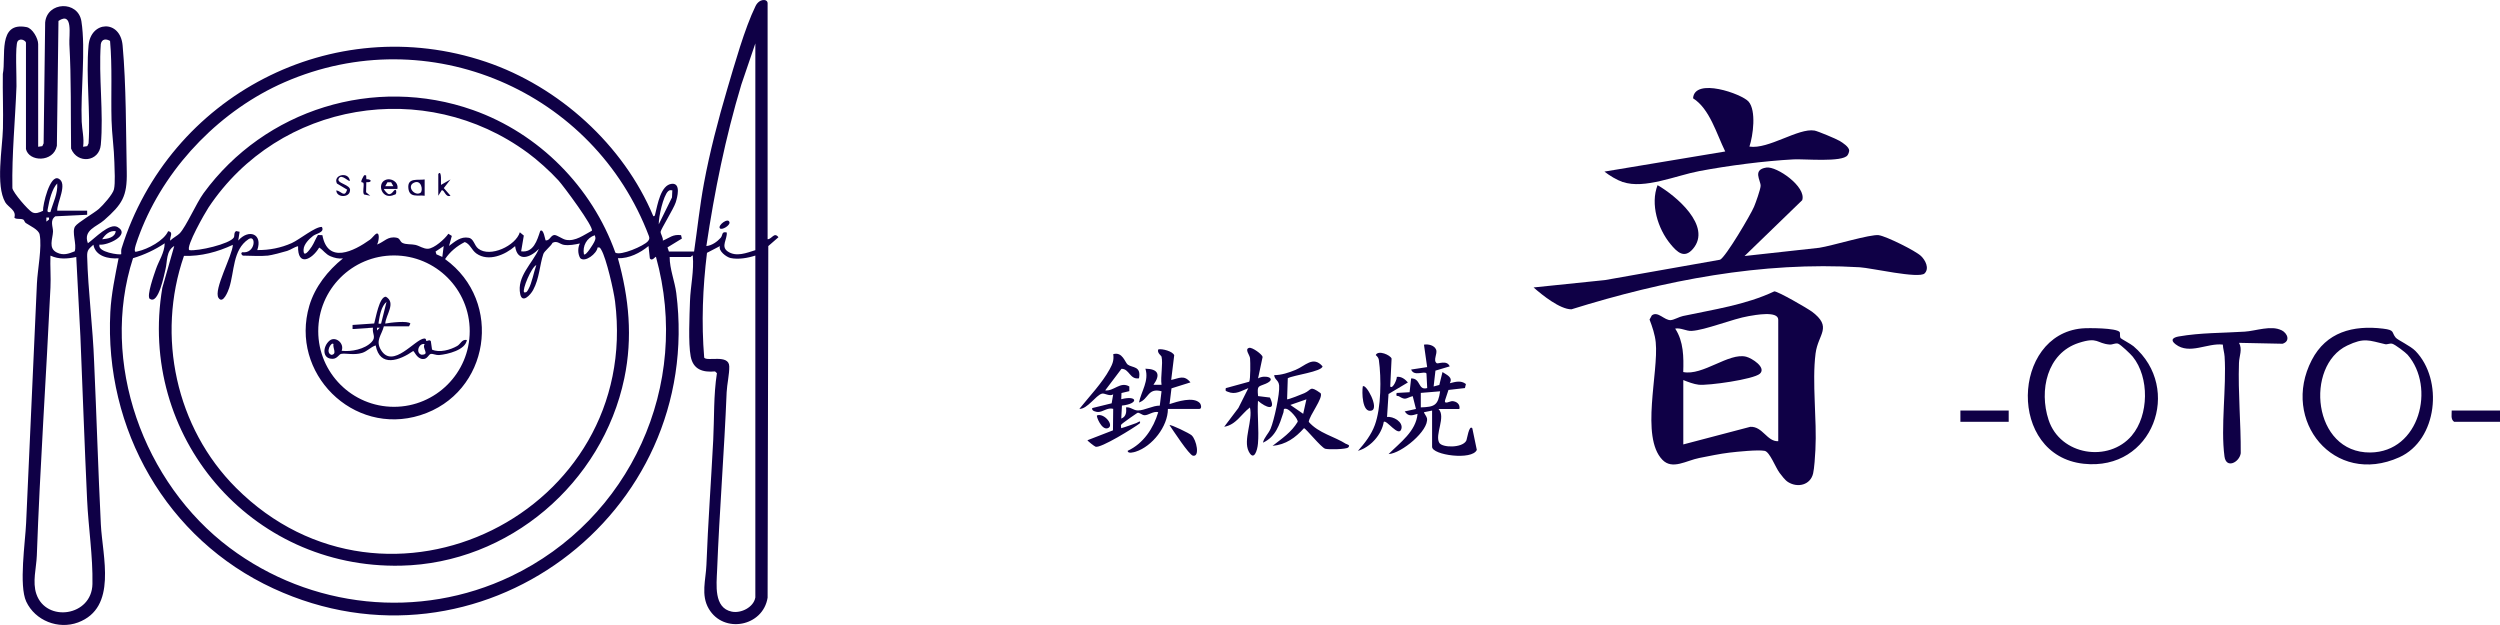
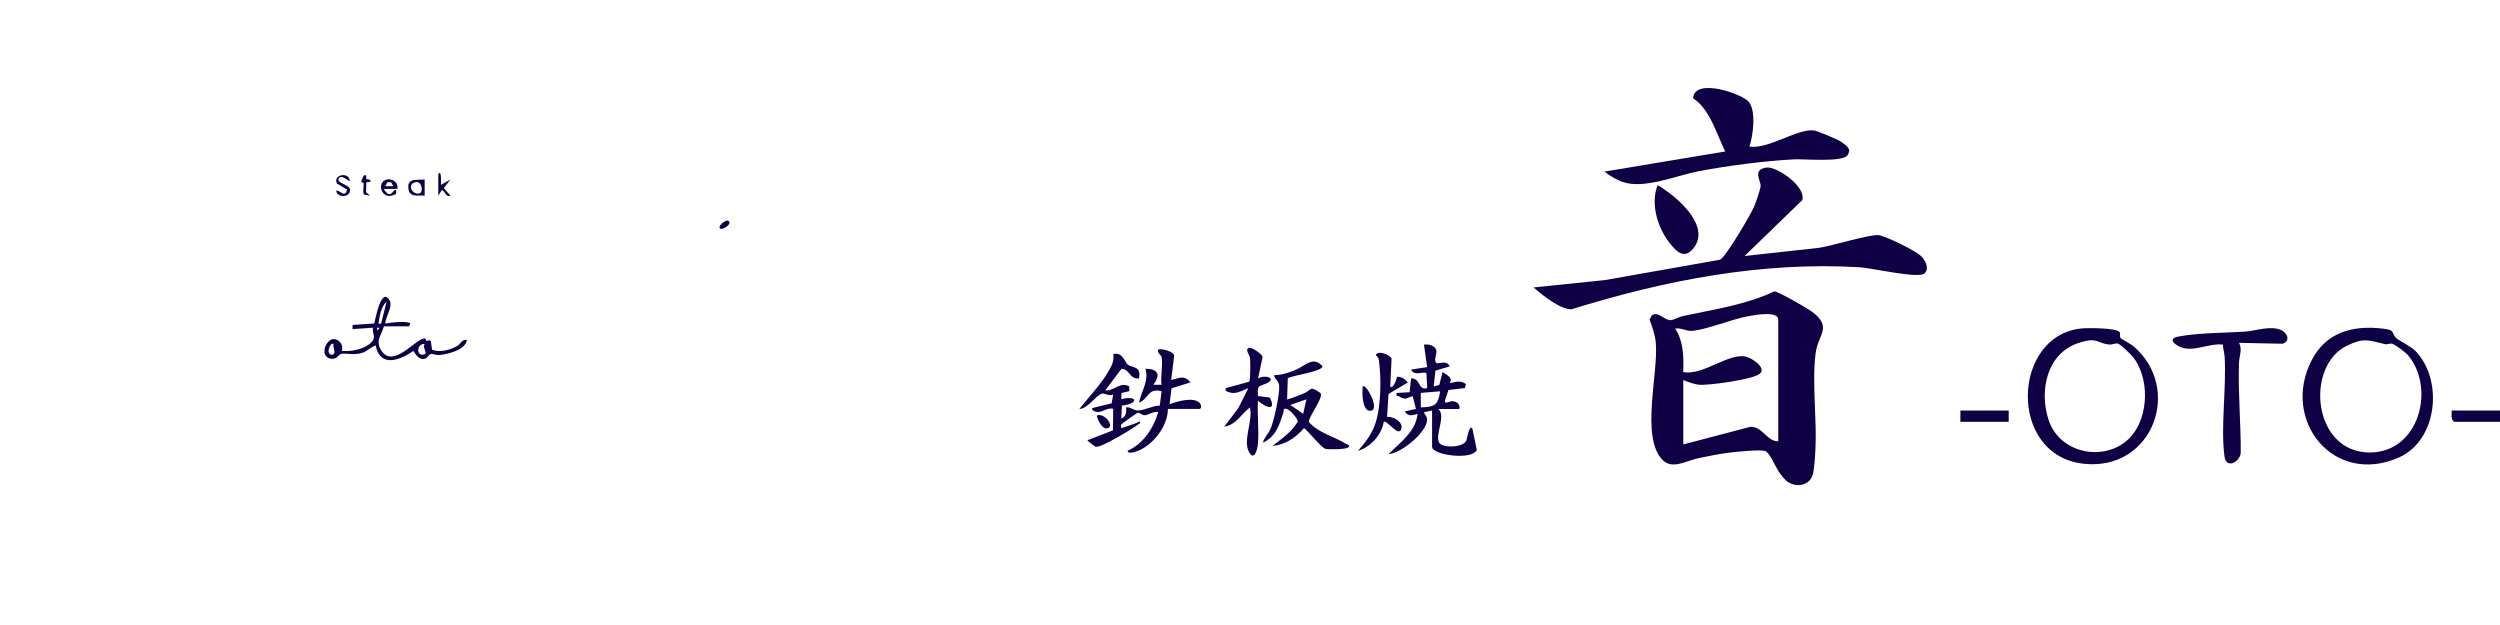
<svg xmlns="http://www.w3.org/2000/svg" id="_レイヤー_2" data-name="レイヤー_2" viewBox="0 0 440 110" width="440" height="110">
  <defs>
    <style>.cls-1{fill:#0f0046}</style>
  </defs>
  <g id="_デザイン" data-name="デザイン">
    <path d="m205.84 71.13.34-2.78 3.34-1.05c-1.13-1.4-2.01-.71-3.39-.43l.53-4.34c-.23-.69-2.11-1.2-2.8-1.04-.27.6.53 1.11.57 1.27.29 1.3-.21 3.53 0 4.96h-1.42c1.3-1.81.82-2.79-1.42-2.83.67 2.14-.71 3.93-1.13 5.95 1.74-.58 1.5-2.64 3.97-1.98l-.31 2.53c-1.23-.02-2.68.85-3.84.85-.82 0-1.27-.64-2.09-.55.08.83.03 1.64-.85 1.98l.12-2.29c3.03-.32 2.75-1.87-.12-1.12l.04-1.09 1.38-.33v-.82c-1.58-.95-2.72.87-4.25.69l2.87-3.8c1.39-.02 1.46 1.94 3.08 1.67.42-2.19-1.15-1.81-1.98-2.41-.48-.35-.91-2.32-2.55-1.84.15 1.09-.13 1.74-.62 2.64-1.32 2.44-3.6 4.81-5.34 6.99 1.4.06 2.88-2.37 3.96-2.68.49-.14 1.31.54 1.99.13l-.27 1.57-3.42.84c-.17.53.76.69 1.02.69.88 0 1.65-.83 2.67-.56l-.04 3.79-4.49 1.74c0 .11 1.21 1.07 1.43 1.14.89.31 6.69-3.28 7.78-4.11.28-.68-.42-.11-.62-.05-.88.3-1.75.65-2.65.9-.11-.71-.03-.59.35-.93.18-.16 2.35-1.7 2.49-1.76.34-.15.8.4 1.27.41.67.02 1.58-.77 2.41-.54-.84 2.84-2.62 5.53-5.38 6.8 0 .58 1.13.24 1.42.15 2.9-.93 5.66-4.44 5.66-7.52h5.53c.49 0 .32-.8.06-1.06-1.14-1.14-3.92-.24-5.31.21ZM258.06 77.57c-.69 1.29-4.22 1.26-4.75.36-.83-1.42 1.23-4.62-.14-5.95h3.68c.19-.84-.52-1.36-1.26-1.38-.39-.01-1.47.67-1.26-.15l.6-1.82 2.9-.33.17-.71c-.89-.7-1.86-.38-2.84-.14.61-1.05-.52-1.45-1.28-1.97l-.56 2.27-1 .27.32-2.79 2.51-.75c-.47-1.17-2.05-.4-2.27-.55-.74-.5.18-1.68-.13-2.41-.32-.76-1.38-1-2.13-.86l.56 3.95-2.82.43c.52 1.31 2.37.15 2.7.7l.13 2.56c-1.67.48-1.08-1.74-2.83-1.7l-.27 2.43-2.28.13c-.16.74.16.44.41.59 1.22.76 1.19.31 2.42-.03l.57 2.26-1.98.43c.67.97 1.29.71 2.26.43-.28 3.09-3.07 5.04-5.1 7.08 2.25-.11 7.13-4.13 6.76-6.31-.06-.33-.6-.98-.52-1.06l1.42-.29v6.38c0 1.46 7.07 2.43 7.87.54l-.79-3.8c-.58-.7-.92 1.93-1.07 2.19Zm-8-5.87v-2.55l3.4-.28c-.36 2.47-.96 2.75-3.4 2.83ZM236.94 78.15c-2.06-1.33-4.87-1.9-6.6-3.9.1-1.14 2.59-4.21 2.09-5.05-1.99-1.42-1.51-.6-2.87 0-.4.18-2.93 1.19-3.03 1.07l.12-3.7c.9-.53 6.11-1.17 6.11-2.11-1.67-1.89-3.03-.06-4.74.64-1.14.47-2.53.94-3.76.92.06.84.77.84.87 1.83.14 1.45-.9 6.17-1.5 7.59-.39.92-1.14 1.53-1.35 2.47 2.27-1.03 2.91-3.18 3.61-5.33.13-.4-.13-.73.5-.63.6.09 2.1 1.79 2 2.29-1.09 1.83-2.78 2.96-4.42 4.23 2.31-.2 4.04-1.43 5.53-3.11.31 0 3.01 3.4 3.74 3.62.58.17 3.73.11 4.05-.23.41-.45-.14-.48-.36-.63Zm-7.58-5.32-2.26-1.56 2.83-.99-.57 2.55Z" class="cls-1" />
-     <path d="M221.43 70.56c1.31 1.14 3.28 1.94 2.08-.59l-2.09-.26c-.18-1.97.04-1.6 1.36-2.18 2.12-.93-.11-1.68-1.36-.93l.8-3.78c-.08-.47-1.83-1.73-2.36-1.6-.87.21.11 1.28.15 1.83.06.69.09 3.72-.15 4.13l-4.12 1.13c-.08.57-.05.46.35.64 1.37.59 2.37-.17 3.62-.64l-1.75 3.49-2.5 3.31c2.09-.34 3.01-2.25 4.53-3.4.55 2.32-1.23 5.7-.22 7.73.92 1.83 1.53-.18 1.63-1.36.21-2.41-.15-5.07 0-7.5ZM246.64 75.5c.37-1.24-1.45-2.27-2.52-2.11l.26-4.05 3.41-2.03c-.49-.57-1.16-1.09-1.96-.98.1.3-.7 2.24-1.15 1.69l.24-4.91c-.21-.62-2.36-1.56-2.79-.62.26.22.5.5.55.86.45 3.24.41 8.41-.71 11.46-.63 1.72-1.77 3.19-2.97 4.54 2.21-.64 4.18-2.85 4.54-5.1.48-.46 2.64 2.8 3.1 1.25ZM205.83 74.82c.58.84 3.43 5.23 4.12 5.38 1.27.28.65-2.78-.23-3.59-.38-.35-3.68-1.95-3.88-1.78Z" class="cls-1" />
+     <path d="M221.43 70.56c1.31 1.14 3.28 1.94 2.08-.59l-2.09-.26c-.18-1.97.04-1.6 1.36-2.18 2.12-.93-.11-1.68-1.36-.93l.8-3.78c-.08-.47-1.83-1.73-2.36-1.6-.87.21.11 1.28.15 1.83.06.69.09 3.72-.15 4.13l-4.12 1.13c-.08.57-.05.46.35.64 1.37.59 2.37-.17 3.62-.64l-1.75 3.49-2.5 3.31c2.09-.34 3.01-2.25 4.53-3.4.55 2.32-1.23 5.7-.22 7.73.92 1.83 1.53-.18 1.63-1.36.21-2.41-.15-5.07 0-7.5ZM246.64 75.5c.37-1.24-1.45-2.27-2.52-2.11l.26-4.05 3.41-2.03c-.49-.57-1.16-1.09-1.96-.98.1.3-.7 2.24-1.15 1.69l.24-4.91c-.21-.62-2.36-1.56-2.79-.62.26.22.5.5.55.86.45 3.24.41 8.41-.71 11.46-.63 1.72-1.77 3.19-2.97 4.54 2.21-.64 4.18-2.85 4.54-5.1.48-.46 2.64 2.8 3.1 1.25ZM205.83 74.82Z" class="cls-1" />
    <path d="M241.4 72.26c1.4-.42-1.02-4.85-1.55-4.25-.16.94-.14 4.75 1.55 4.25ZM194.91 75.38c1.36-.38-.57-2.78-1.84-2.26-.16.16.8 2.56 1.84 2.26ZM330.69 41.39c-1.44-.22-8.25 1.88-10.5 2.22l-13.15 1.45 10.15-9.83c.77-2.36-4.49-6.01-6.3-5.74-2.52.37-.99 2.27-1.02 3.22-.02.62-.86 2.97-1.16 3.68-.58 1.38-4.99 8.87-5.98 9.32l-20.23 3.58-12.59 1.3c1.5 1.33 4.64 3.85 6.66 3.85 16.34-5.09 33.49-8.44 50.76-7.4 2 .12 10.42 2.06 11.4 1.08.88-.88.14-2.33-.63-3.06-1-.95-6.1-3.46-7.4-3.66Z" class="cls-1" />
    <path d="M285.63 32.03c3.76 1.31 9.43-1.16 13.41-1.91 5.12-.97 11.44-1.79 16.64-2.07 1.86-.1 8.57.55 9.48-.72.17-.24.27-.54.3-.83-.02-.65-1.14-1.38-1.68-1.7-.62-.37-3.82-1.71-4.42-1.82-2.84-.5-8.11 3.34-11.46 2.82.65-1.94 1.23-6.33-.15-7.92-1.18-1.36-9.52-4.3-9.77-.58 2.94 1.86 4.12 6.24 5.66 9.36l-21.26 3.54c.9.71 2.18 1.48 3.25 1.85ZM293.99 42.94c1.2 1.46 2.45 2.65 3.98.85 3.39-4-3.05-9.38-6.24-11.2-1.29 3.34.04 7.65 2.26 10.35ZM318.83 54.81c-.81-.6-5.89-3.53-6.55-3.53-5.04 2.38-10.65 3.18-16.08 4.34-.69.15-1.56.67-2.13.72-1.12.1-2.29-1.67-3.35-.83l-.4.73c.48 1.24.96 2.68 1.09 4.01.53 5.34-2.71 16.63 1.16 20.66 1.76 1.84 4.21.14 6.52-.31 1.64-.32 3.67-.75 5.3-.94 1.34-.16 5.05-.54 6.19-.31.91.18 1.9 2.92 2.63 3.88.39.51.96 1.29 1.5 1.62 1.69 1.05 3.92.52 4.4-1.53.21-.9.35-3.09.4-4.13.29-5.35-.62-11.86.03-16.98.44-3.47 3.08-4.59-.71-7.42Zm-5.84 22.84c-2.01.11-2.75-2.64-4.94-2.53l-11.79 3.1V66.89c.83.33 1.83.72 2.72.82 1.66.18 9.66-.94 10.76-1.94 1.19-1.09-1.41-2.74-2.42-2.99-3.03-.77-7.63 3.4-11.07 2.7.08-2.64.08-5.37-1.42-7.65.99-.18 1.95.46 2.87.41 2.41-.12 7.24-2.13 10.1-2.61 1.07-.18 5.17-.97 5.17.64v21.39ZM401.55 58.13c-1.83-.93-4.55.12-6.49.24-3.88.25-7.74.17-11.62.85-1 .18-1.53.62-.53 1.38 2.45 1.88 5.59-.28 8.31.05.03.71.26 1.39.31 2.1.35 5.46-.72 12.42-.02 17.59.3 2.23 2.63 1.03 2.86-.57.04-5.31-.49-10.59-.31-15.9.04-1.23.65-2.37.01-3.53l7.66.16c1.42-.46.88-1.85-.19-2.39ZM345.03 72.26h8.5v1.98h-8.5zM431.5 72.26c.02.69-.22 1.52.43 1.98h8.08v-1.98h-8.5ZM421.65 59.43c-.8-.96-.08-1.33-2.24-1.59-5.29-.64-9.99.61-12.54 5.53-5.51 10.63 3.92 22.29 15.41 17.11 6.74-3.04 7.78-13.62 2.84-18.71-.89-.91-3.12-1.92-3.47-2.34Zm-4.48 20.21c-10.19.08-11.54-15.25-4.07-18.82 3.02-1.44 3.79-.91 6.7-.24.34.08.77-.18 1.21-.09.5.11 2.38 1.55 2.73 1.95 4.94 5.69 2.15 17.12-6.58 17.2ZM375.5 60.94c-.47-.4-2.19-1.31-2.27-1.43-.21-.31-.03-.9-.18-1.08-.58-.72-5.52-.73-6.62-.63-12.37 1.13-13.15 22.35.29 23.82 12.2 1.33 17.48-13.26 8.78-20.68Zm-.29 15.71c-4.07 4.82-12.61 3.51-14.66-2.75-1.7-5.17-.29-11.74 5.31-13.55 3.43-1.11 3.1.09 5.42.29.54.05 1.05-.33 1.52-.15.45.17 2.18 1.81 2.56 2.28 2.96 3.66 2.84 10.33-.15 13.87ZM126.72 40.2c-.51-.49 1.48-2.02 1.67-1.07.11.56-1.33 1.41-1.67 1.07Z" class="cls-1" />
-     <path d="M135.1 42.11c.79-.03 1.13-1.34 1.91-.36l-1.79 1.56-.12 61.88c-.8 5.08-7.73 6.41-10.35 1.96-1.43-2.42-.52-5.12-.42-7.7.28-7.36.82-14.68 1.2-22.02.2-3.9.04-7.86.65-11.75l-.33-.31c-2.15.2-3.85-.32-4.29-2.65s-.2-7.2-.12-9.72c.09-2.66.74-5.33.49-8.01-.09-.12-.31.24-.36.24h-3.71c.01 2.16.9 4.25 1.17 6.37 4.94 39.17-34.91 68.61-70.91 51.97-18.81-8.69-29.77-28.01-28.7-48.66.17-3.2.85-6.36 1.45-9.45-1.78.14-4.08-.36-4.43-2.39-.77.7-1.13.91-1.1 2.03.16 6.09 1.01 12.53 1.23 18.66.43 9.5.71 19.01 1.18 28.51.28 5.7 2.96 14.67-4.01 17.28-3.46 1.29-7.55-.31-9.12-3.67-1.32-2.83-.17-10.46-.02-13.85.62-14.06 1.28-28.1 1.9-42.15.11-2.45.92-6.31.48-8.6-.17-.88-1.73-1.54-2.45-2.04-.2-.14-.27-.52-.42-.59-.49-.25-1.32.02-1.58-.36.42-1.28-1.11-1.83-1.61-2.7-1.71-3-.49-9.45-.4-12.97.08-3.19-.07-6.4-.02-9.6.6-3.02-.98-9.25 4.18-8.25 1.04.2 2.04 1.99 2.04 2.99v18.07l.73-.11.23-.49.27-21.28c.34-3.69 5.8-3.9 6.38-.2.78 4.96-.16 12.34.05 17.66.06 1.4.46 2.93.25 4.42l.73-.11.23-.49c.37-5.56-.5-11.76 0-17.25.38-4.33 5.58-4.57 5.99.01.64 7.05.58 15.12.73 22.25.09 4.35-.81 5.71-3.97 8.5-1.32 1.17-3.75 1.74-2.87 4.07 1.2-.83 3.82-3.67 5.24-2.84 2.35 1.37-1.85 3.29-3.2 3.08-.44 1.35 3.64 1.87 3.83 1.68 0-.33-.04-.7.06-1.02 8.37-26.82 37.09-41.94 64.11-32.83 12.86 4.34 24.24 14.64 29.47 27.16.3.07.3-.25.36-.47.38-1.45.93-5.05 2.91-5.22 1.64-.14.96 2.4.67 3.29-.35 1.09-2.62 4.73-2.65 5.15-.03.37.49 1.06.39 1.56 1.2-.49 1.76-1.16 3.21-.96l.14.6-2.53 1.55.25.73h4.43c.58-4 1-8.05 1.74-12.03 1.01-5.45 2.51-11.2 4.08-16.51 1.28-4.31 3.07-10.72 4.99-14.65.67-1.38 2.13-1.32 2.13-.5v41.54ZM4.57 26.19V7.52c0-.31-.95-.93-1.46-.26-.48.63-.16 6.57-.21 7.93-.22 5.97-.83 11.94-.72 17.93.15.83 2.73 3.8 3.45 4.22.62.36 1.33.05 1.94-.24-.06-1 1.2-6.44 2.74-5.66 1.67.85-.3 4.24-.24 5.64h5.27v.72l-5.6.27c-1.03.72-.38 1.87-.41 2.7-.05 1.26-.88 2.92.68 3.68 1.14.55 2.05.22 3.14-.22.4-1.24-.56-3.39.06-4.37.44-.69 3.35-2.35 4.2-3.1.72-.64 2.45-2.56 2.65-3.45.25-1.11.1-3.48.07-4.73-.05-2.36-.44-5.04-.5-7.4-.12-4.66.15-9.33-.26-13.98-.71-.41-1.46-.37-1.63.57-.41 5.71.52 12.09 0 17.72-.27 3.02-4.13 3.42-5.23.66-.08-6.13.04-12.27-.3-18.37-.09-1.54.7-5.84-1.92-4.1l-.28 21.99c-.6 2.96-4.95 2.85-5.45.53Zm128.37 17.84V7.64l-2.46 7.23c-2.8 9.31-4.73 18.82-6.16 28.44.98-.11 1.87-.74 2.51-1.44.42-.46.11-1.19 1.08-.95.12 1.17-1.09 2.45.15 3.32 1.5 1.05 3.36.26 4.88-.21Zm-24.63.44c.93.58 5.02-1.19 5.71-2 .26-.31.32-.5.2-.89-9.65-25.59-38.8-38.17-64.14-27.11-11.04 4.82-20.42 14.37-25.03 25.5-.32.78-1.3 3.25-1.33 3.95-.02.51.14.41.55.31 1.73-.38 4.6-1.88 5.32-3.54 1.02.14.26 1.02.36 1.67.44-.47 1.3-.89 1.69-1.3 1.14-1.22 2.89-5.27 4.19-7.06C46.61 19.26 65.9 13.24 83.25 19.37c11.61 4.11 20.93 13.53 25.06 25.11ZM92.86 26.88C74.81 13.6 49.12 17.86 36.7 36.52c-.59.89-4.04 6.9-3.39 7.5 1.47.23 7.15-1.08 7.84-2.22.17-.28-.03-.92.42-1.13l.6.12-.24 1.55c1.82-2.1 4.36-1.22 3.35 1.67 2.09.03 4.17-.38 6.07-1.23 1.35-.61 4.15-2.92 5.3-2.84.53.97-.95 1.13-1.54 1.57-.71.54-1.64 1.48-1.68 2.4-.07 1.62 1 .15 1.43-.5s.68-1.4 1.1-2.05l.78.03c.95 5.13 5.53 2.83 8.38.79.35-.25.87-.96 1.1-1.05.75-.32.38 1.67.12 1.91 1.31-.46 1.86-1.52 3.48-1.2.61.12.54.66 1.01.91.61.32 1.63.19 2.28.35.76.18 1.41.71 2.21.68 1.1-.05 2.97-1.72 3.59-2.64l.61.38-.49 1.76c1.05-.77 2.05-1.71 3.47-1.43.91.18.94 1.33 1.68 1.91 2.06 1.62 6.6-.51 7.31-2.88l.7.58-.47 2.77c2.18.3 2.81-1.92 3.36-3.59.61-.49.85 1.6.96 1.67.72.08.89-.94 1.55-.95.46 0 1.39.73 2.03.85 1.65.31 3.15-.87 4.54-1.6.43-.61-5.02-7.92-5.85-8.83-1.46-1.61-3.73-3.65-5.48-4.93ZM8.87 37.32c.46-1.65 1.34-3.27 1.2-5.03-.9.91-1.4 2.97-1.62 4.25-.09.5-.27.91.42.78Zm109.46-3.83c-.33-.01-.47-.08-.73.16-.88.8-1.69 4.55-1.66 5.83l2.33-4.73.06-1.26ZM8.64 38.28h-.48V39l.47-.36v-.35Zm11.73 2.4c-1.06-.14-1.87.6-2.39 1.43.92-.07 2.27-.29 2.39-1.43Zm84.31.72c-1.42.47-2.18 1.88-1.91 3.35.33.39 1.71-1.92 1.81-2.15.22-.5.31-.63.1-1.19Zm-57.6 3.59c-1.27.14-2.98 0-4.31 0-.12 0-.52-.42-.12-.6 2.36.31 2.48-3.22 1.08-2.29-2.8 1.86-2.45 5.72-3.4 8.59-.16.49-1.08 2.92-1.87 1.74-.94-1.42 2.48-7.5 2.52-9.34-2.67 1.25-5.62 2.05-8.6 1.94-4.9 14.11-1.4 30.28 9.16 40.83 26.52 26.5 71.36 4.32 66.71-32.81-.23-1.87-1.53-7.57-2.42-9.08-.18-.3-.24-.5-.66-.41-.11 1.06-2.23 2.72-3.06 1.86-.43-.77-.44-1.78-.06-2.57-.87.19-1.88.38-2.77.25-.76-.11-1.18-.8-2.03-.37-.3.61-1.45 1.47-1.62 1.97-.67 1.99-.68 4.27-1.8 6.34-.46.86-1.91 2.43-2.27.73-.65-3.1 2.14-5.39 3.29-7.97-1.51 1.54-3.8 2.42-4.19-.48-1.75 1.54-4.69 2.8-6.81 1.3-.86-.61-1.1-1.69-2.05-2.02-1.39.7-2.61 1.71-3.47 3 10.34 7.46 7.9 23.63-4.37 27.48-11.86 3.72-23-7.45-19.52-19.27.98-3.32 3.27-6.2 5.92-8.33-.79.08-1.43-.07-2.15-.36-.94-.38-1.26-1.07-2.03-1.55-1.3 2.15-3.82 3.4-3.72-.24-.68.15-1.23.61-1.92.83-.76.24-2.74.76-3.47.84Zm-20.7 7.63c-.66-.45.78-4.41 1.06-5.24.5-1.48 1.5-2.84 1.55-4.56-1.72 1.15-3.6 2.03-5.58 2.62-5.91 18.29 1.83 39.6 17 50.97 14.25 10.68 33.35 12.74 49.5 5.03 21.01-10.03 31.81-33.65 25.54-56.23-.11-.12-.68.89-1.08.25l-.23-2.16c-1.48 1.23-3.44 2.21-5.39 2.15 1.96 7 2.63 13.95 1.13 21.12-3.86 18.46-20.3 32.58-39.32 32.99-26.52.57-46.39-22.86-41.99-48.91l2.1-7.36c-1.46.87-1.2 2.72-1.54 4.08-.23.91-1.22 6.29-2.74 5.23Zm51.47-7.4.24-1.91-1.43.96.15.49 1.04.46Zm55.09 59.97V44.98c-1.3.43-3.02.73-4.38.43-.71-.16-2.18-1.26-1.85-2.1l-2.28 1.19c-.75 6.1-1 12.32-.49 18.45.5.72 4.35-.66 4.41 1.53.04 1.3-.4 3.21-.46 4.55-.42 10.46-1.27 20.91-1.68 31.36-.1 2.5-.62 6.61 2.58 7.26 1.65.34 3.84-.78 4.14-2.46ZM13.43 45.23c-1.58.33-3.05.45-4.55-.24-.08 1.87.1 3.77 0 5.63-.75 15.73-1.84 31.42-2.4 47.16-.08 2.19-.81 4.63-.08 6.77 1.73 5.06 9.77 3.93 9.87-1.77.09-4.87-.71-9.93-.94-14.81-.45-9.58-.78-19.16-1.18-28.75l-.73-13.99Zm69.24 13.05c0-7.36-5.97-13.32-13.33-13.32s-13.33 5.97-13.33 13.32S61.98 71.6 69.34 71.6s13.33-5.97 13.33-13.32Zm9.56-6.83c.47.09.58-.22.77-.55.63-1.1.94-3.01 1.39-4.24-.84.3-2.53 4.34-2.15 4.79Z" class="cls-1" />
    <path d="M69.95 33.25h-2.4c.12.29.61.86.87.91.66.14.95-1.06 1.28-.67.06.07.13.8-.29.78-2.17 1.03-3.13-1.89-1.62-2.58 1.03-.47 2.4.34 2.15 1.55Zm-.72-.48-.39-.69h-.65l-.39.69h1.43ZM74.74 31.58v2.87c-1.2-.16-2.7.42-2.87-1.34-.18-1.91 1.7-1.34 2.87-1.53Zm-.75 2.36c.53-.34.2-2.45-1.17-1.77-1.29.65.15 2.41 1.17 1.77ZM61.57 31.82c-.22.21-1.4-1.22-1.91-.47-.67.97 2.25 1.08 1.93 2.26-.11 1.21-2.4 1.2-2.4-.11.92.16 1.43 1.35 1.91-.12l-1.8-1.08c-.75-1.55 2.08-2.16 2.28-.48ZM77.14 30.62c.67-.89.42 1.83.48 1.92l1.67-.96-1.18 1.52 1.18 1.35c-.94.36-1.03-1.08-1.55-.96l-.6.96v-3.83ZM64.44 30.86l.04.68c1.06 0 .98.62-.01.53l-.04 1.77.73.61-1.09-.22c-.31-.45.04-1.49-.1-2.01-.08-.3-.82.26 0-1.18.16-.28.16-.21.47-.17ZM67.56 57.43c-.4 1.59-1.54 2.5-.49 4.2 2.08 3.36 5.96-1.92 7.57-2.05.43-.04.31.38.39.42.15.08.58-.31.8.06l.21 1.47c1.31.6 3.22.05 4.43-.64.59-.33.83-1.23 1.7-1.05-.24 1.76-3.37 2.52-4.91 2.65-.5.04-1.1-.26-1.41-.21-.45.08-.59.95-1.44.91-1.05-.05-1.48-1.39-1.69-1.41-2.38 1.66-5.86 2.95-6.6-.99-.86.27-1.48 1.04-2.39 1.32-1.42.44-2.84.02-3.69.17-.37.07-.7.85-1.46.87-1.91.06-1.82-2.15-.59-3.19 1.02-.86 2.67.43 2.14 1.78 1.69.2 4.07-.27 5.28-1.55.85-.9.06-1.4.23-2.52l-3.59.24v-.72l3.81-.26c.27-.91.89-4.74 2.06-4.71 1.83 1.09 0 3.14-.12 4.73.81-.17 4.04-.55 4.43 0l-.24.48h-4.43Zm-.49-.47.96-3.83c-.93.78-1.19 2.38-1.38 3.53-.08.46 0 .29.42.3Zm-.23.72h-.48v.48l.48-.48Zm-8.15 2.87c-.38-.46-1.52 1.53-.35 1.91 1.05-.15.18-1.22.35-1.91Zm16.05 0c-1.07-.2-1.62 1.59-.56 1.88 1.57 0 .03-1.07.56-1.88Z" class="cls-1" />
  </g>
</svg>